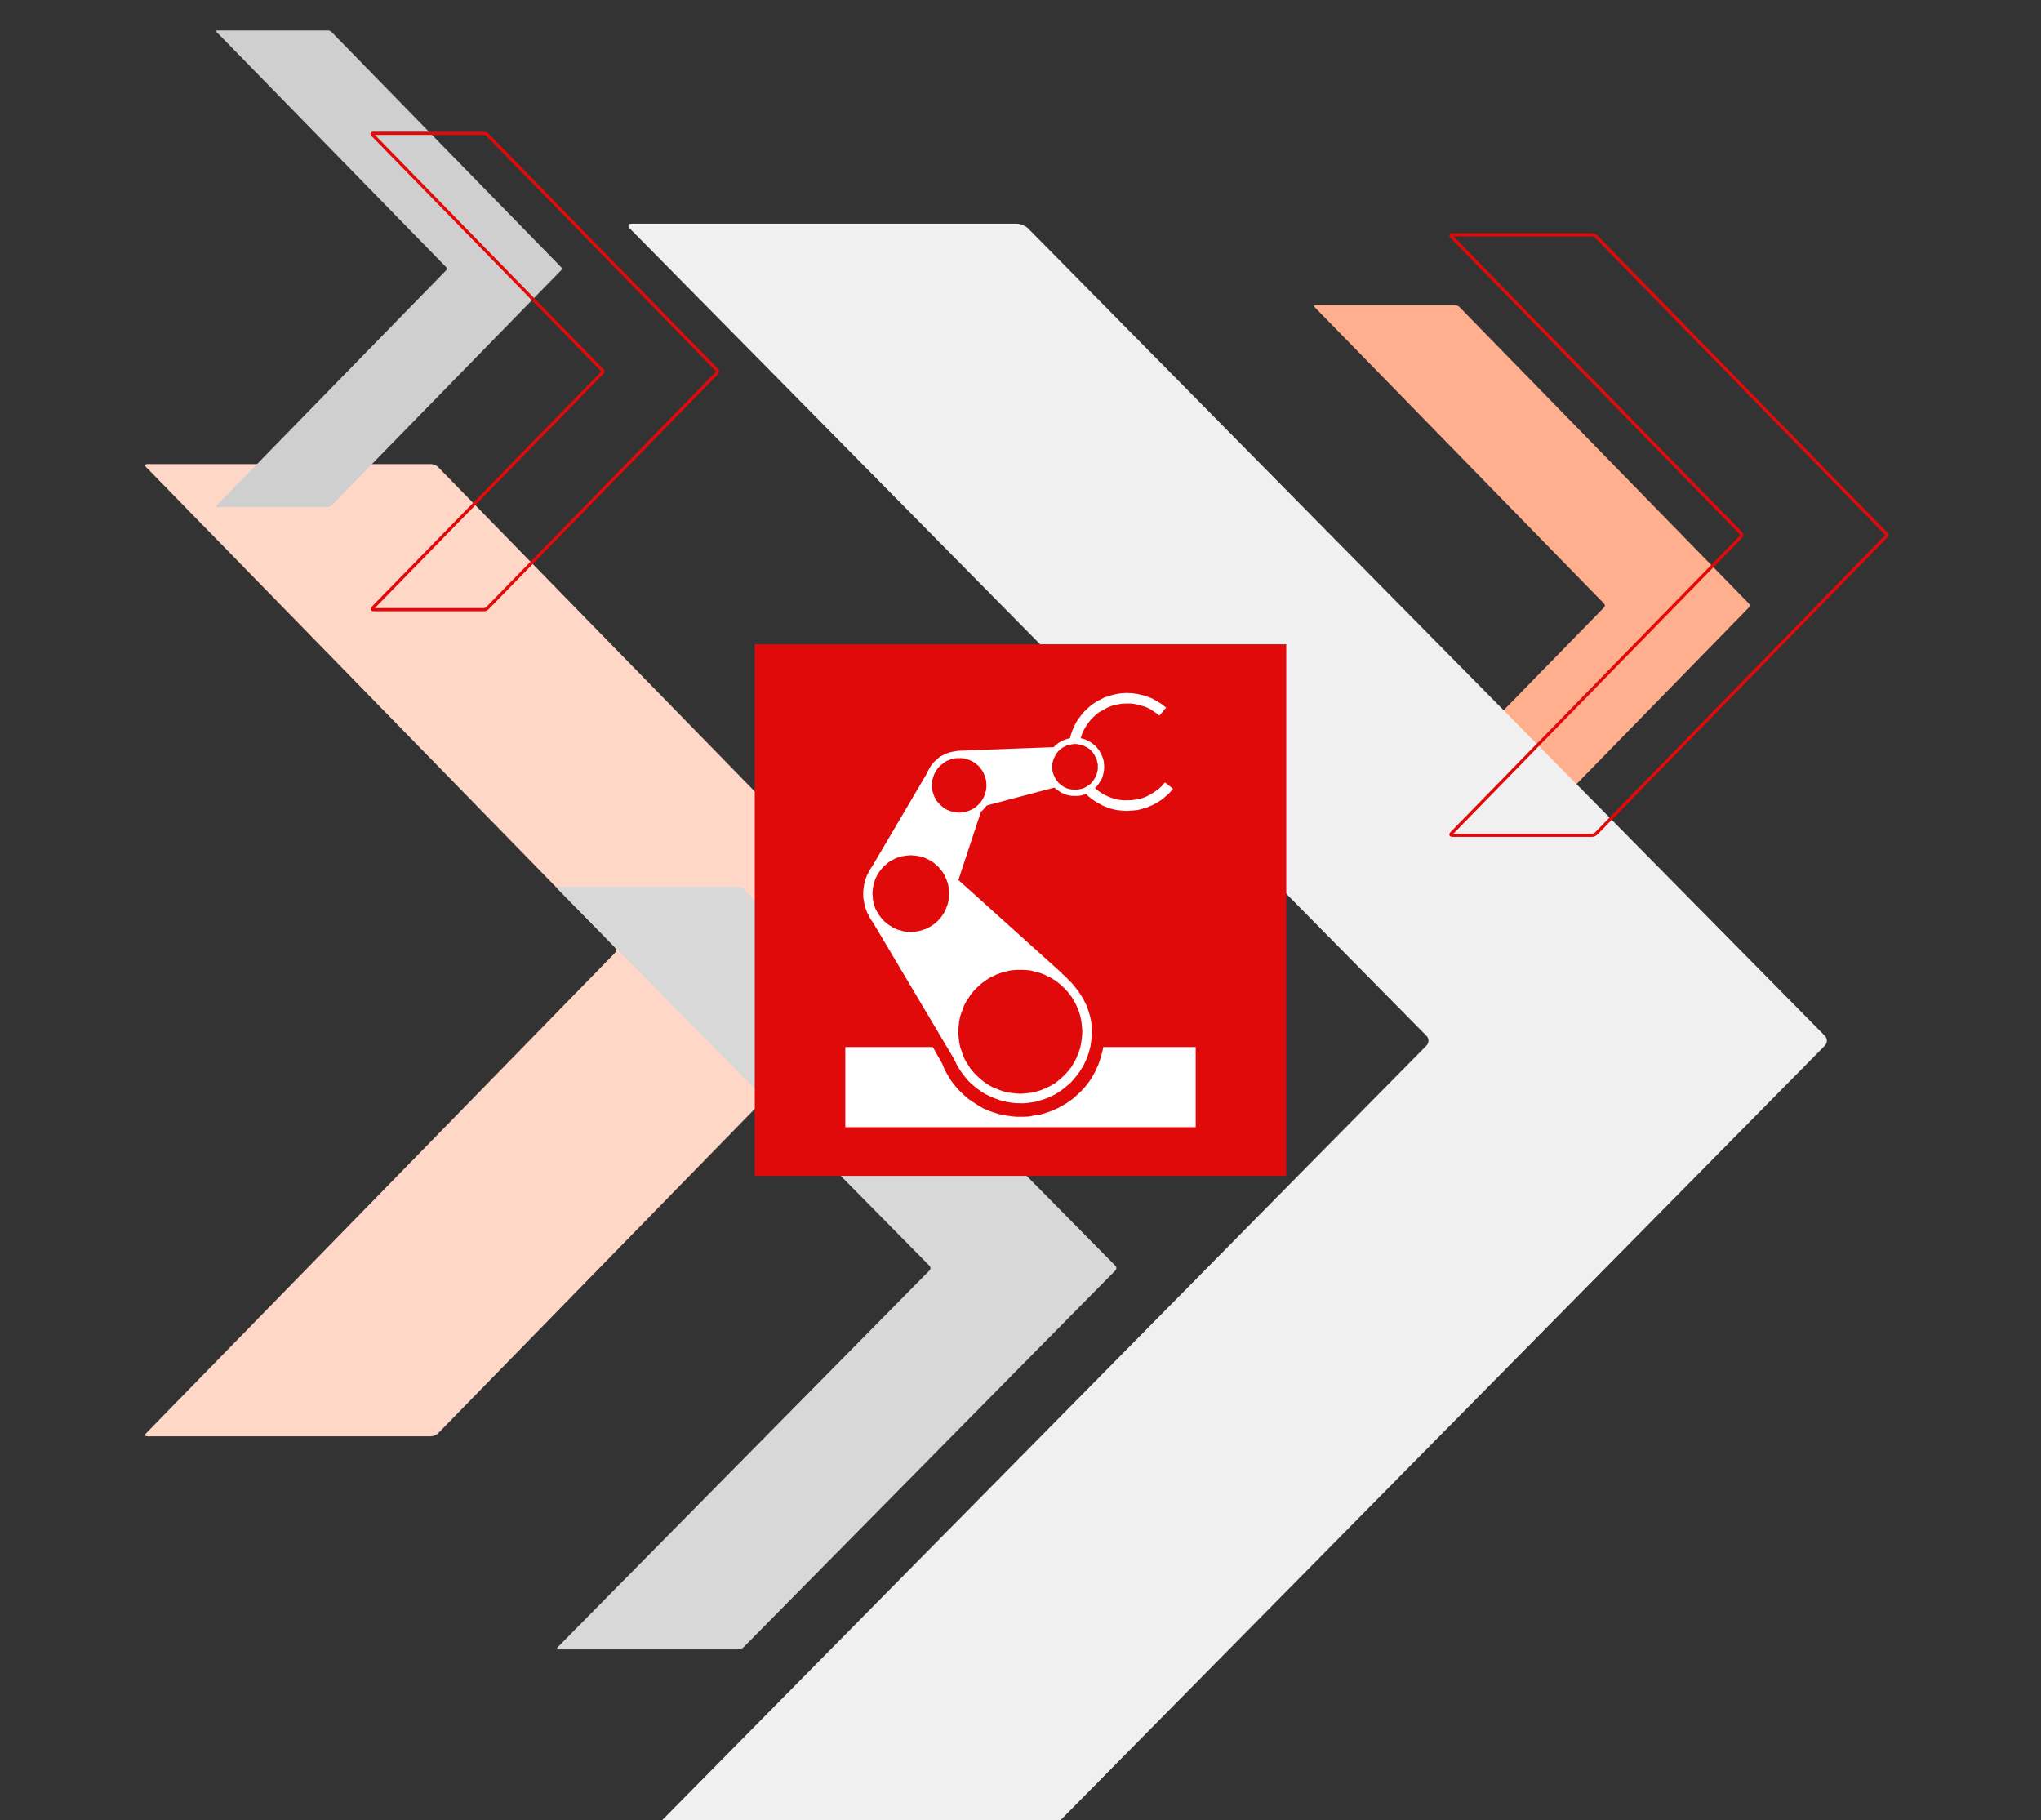
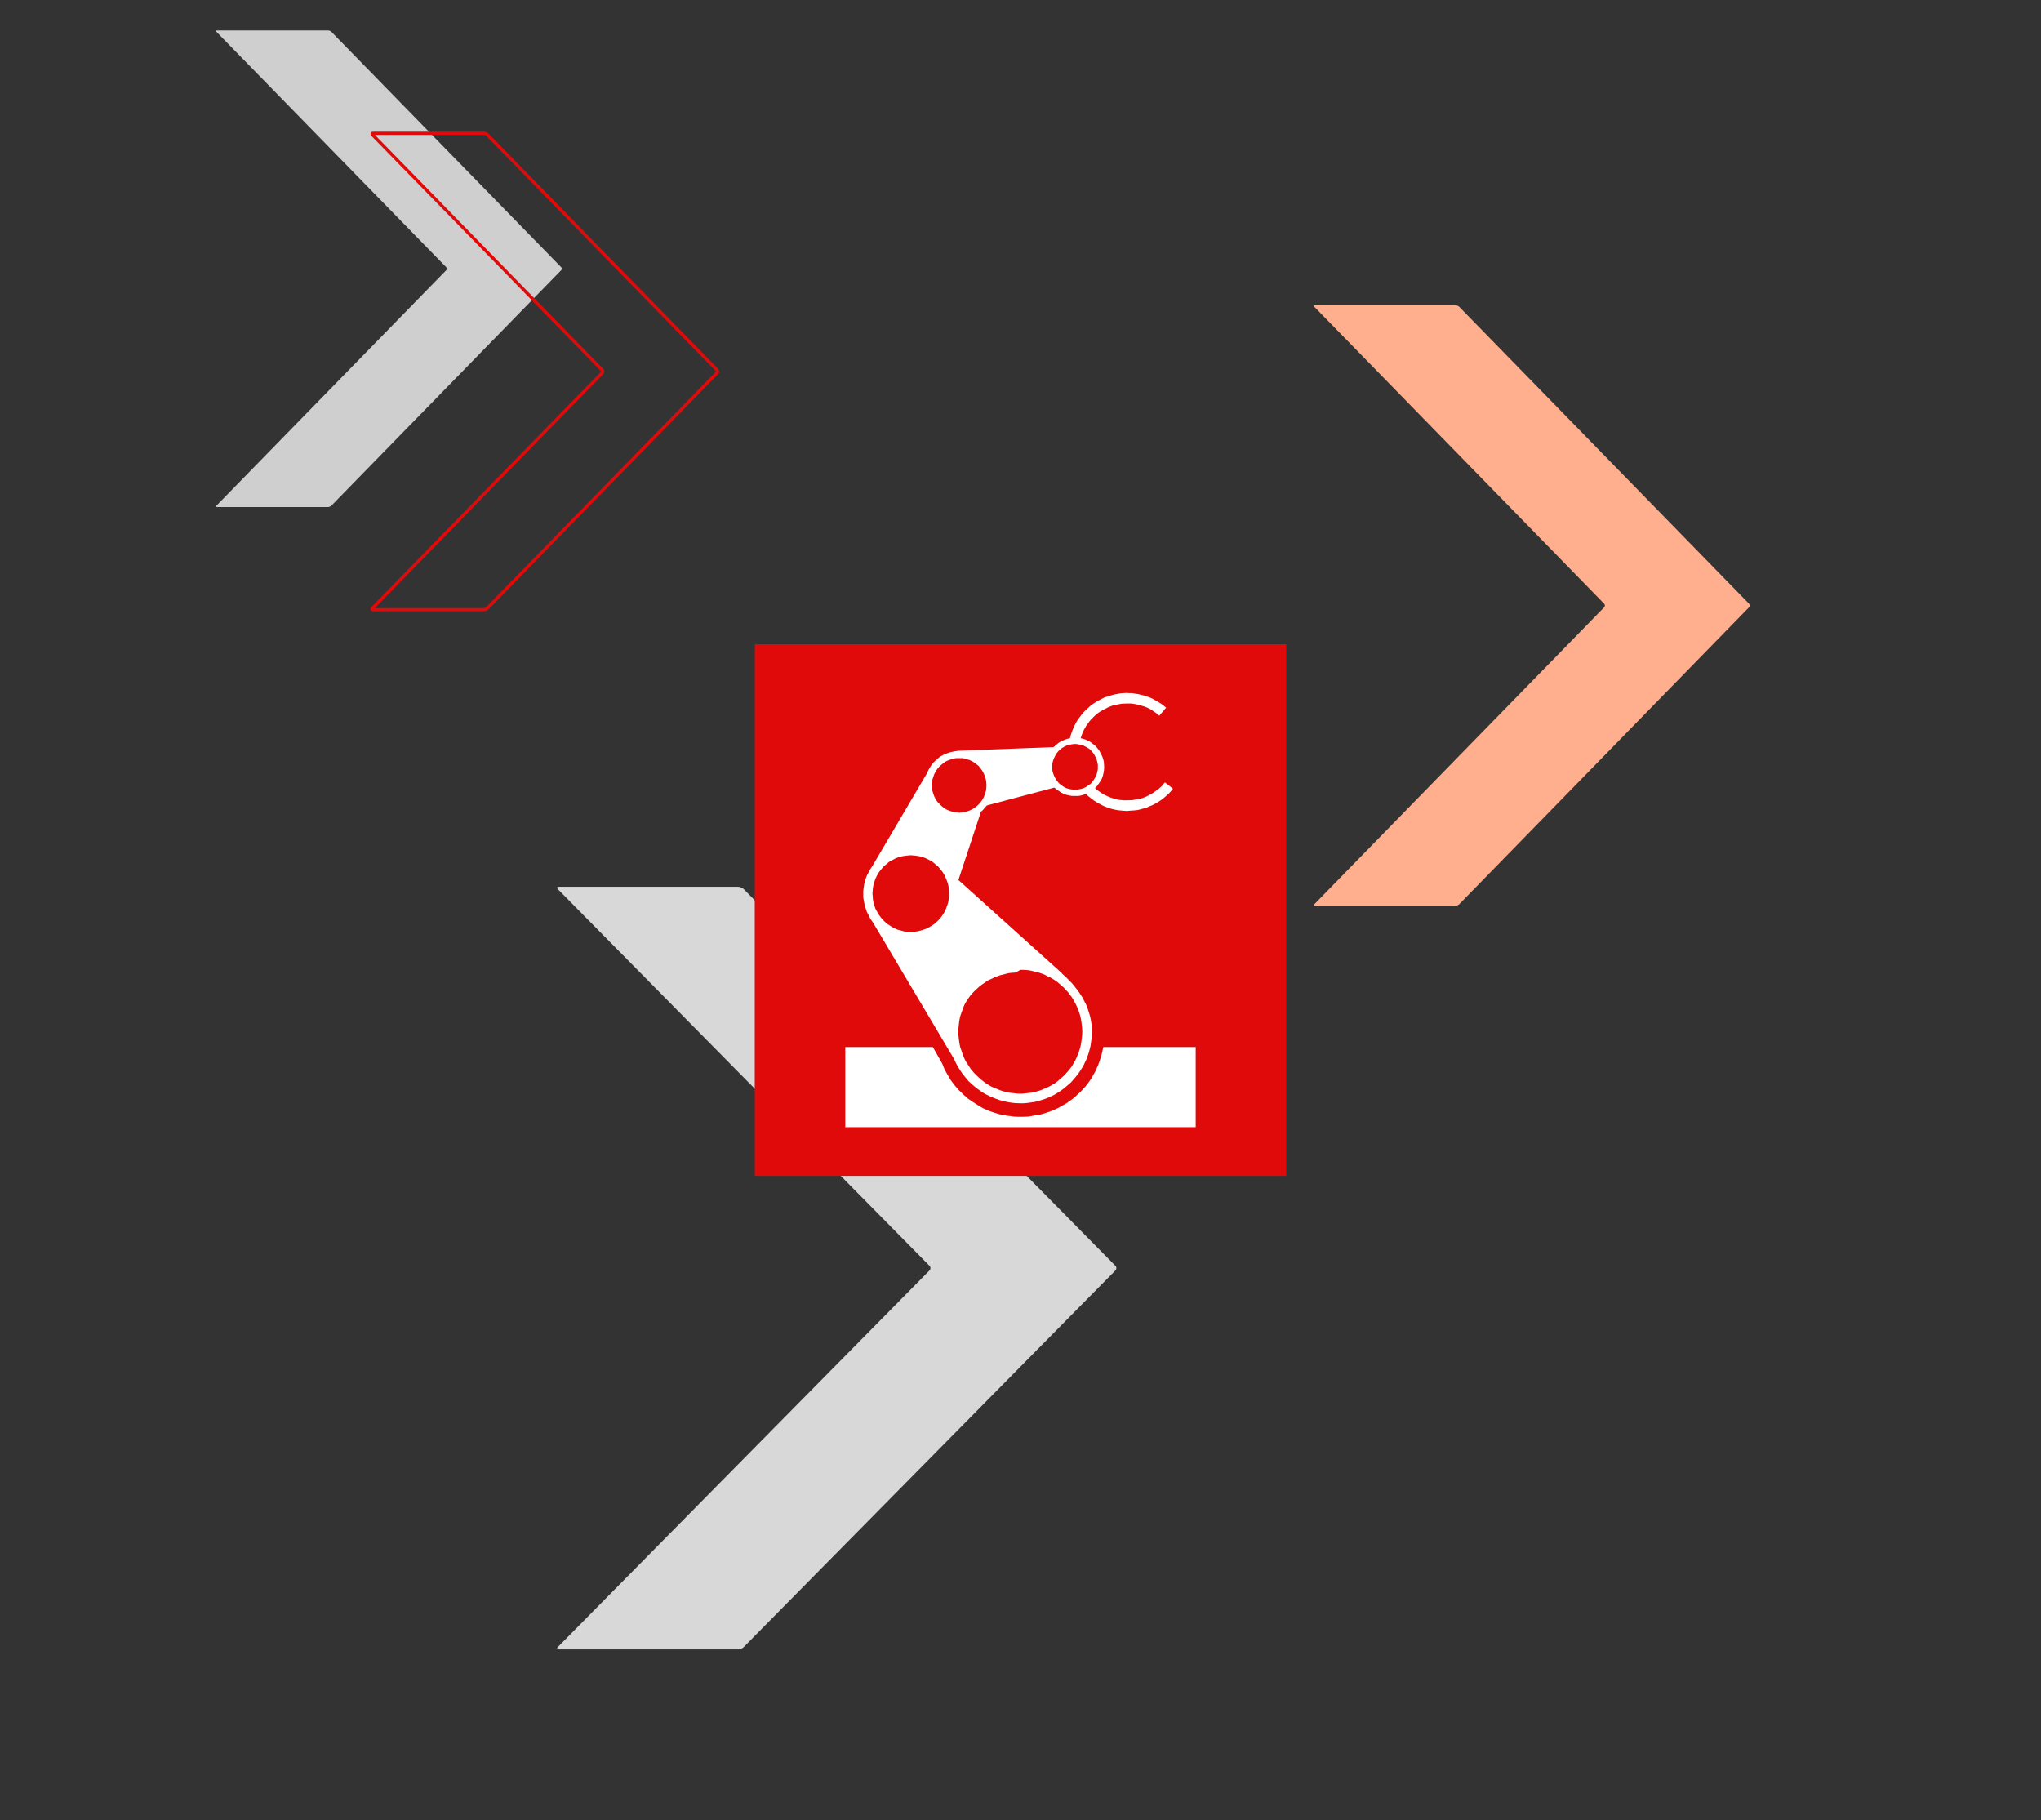
<svg xmlns="http://www.w3.org/2000/svg" version="1.1" id="IIoT" x="0px" y="0px" viewBox="0 0 480 428" style="enable-background:new 0 0 480 428;" xml:space="preserve">
  <rect x="0" y="0" width="480" height="428" fill="#333333" stroke="none" />
  <style type="text/css">
	.st0{fill:#FFAF8E;}
	.st1{fill:#F0F0F0;}
	.st2{fill:#FFD7C7;}
	.st3{fill:#D8D8D8;}
	.st4{fill:#CFCFCF;}
	.st5{fill:none;stroke:#E10A0A;stroke-width:0.75;stroke-miterlimit:10;}
	.st6{fill:#E10A0A;}
	.st7{fill:#FFFFFF;}
</style>
  <path id="_x32__Orange_00000109743580950055675190000016352706073451190179_" class="st0" d="M411.332,141.961L343.21,72.173  c-0.228-0.233-0.678-0.424-1.003-0.424H309.31c-0.325,0-0.401,0.19-0.174,0.424l68.122,69.788c0.228,0.233,0.228,0.615,0,0.847  l-68.122,69.788c-0.228,0.233-0.151,0.425,0.174,0.425h32.898c0.325,0,0.775-0.192,1.003-0.425l68.122-69.788  C411.56,142.576,411.56,142.194,411.332,141.961" />
-   <path id="_x33_" class="st1" d="M429.168,243.568L241.83,53.746c-0.623-0.635-1.861-1.153-2.751-1.153h-90.468  c-0.889,0-1.101,0.518-0.472,1.153l187.332,189.823c0.63,0.633,0.63,1.673,0,2.305L155.733,428h93.691l179.743-182.127  C429.791,245.242,429.791,244.202,429.168,243.568z" />
-   <path id="_x31__Orange_00000023239939261928383670000014777787625269100221_" class="st2" d="M213.262,222.747l-110.24-112.932  c-0.368-0.378-1.096-0.685-1.616-0.685H34.62c-0.521,0-0.646,0.307-0.278,0.685l110.24,112.932c0.369,0.376,0.369,0.996,0,1.372  l-110.24,112.93c-0.368,0.378-0.243,0.687,0.278,0.687h66.786c0.521,0,1.248-0.31,1.616-0.687l110.24-112.931  C213.631,223.742,213.631,223.123,213.262,222.747" />
  <path id="_x32__00000098192327011986429540000001472133329313490848_" class="st3" d="M262.33,297.654l-87.426-88.584  c-0.287-0.297-0.868-0.539-1.28-0.539h-42.221c-0.412,0-0.515,0.242-0.222,0.539l87.426,88.584c0.293,0.296,0.293,0.78,0,1.075  l-87.426,88.584c-0.293,0.297-0.19,0.54,0.222,0.54h42.221c0.412,0,0.993-0.243,1.28-0.54l87.426-88.584  C262.623,298.434,262.623,297.95,262.33,297.654" />
  <path id="_x31__00000098194192276989792880000003671298024056600979_" class="st4" d="M131.994,62.852L77.948,7.487  c-0.179-0.185-0.537-0.336-0.791-0.336H51.056c-0.261,0-0.321,0.151-0.142,0.336l54.046,55.365c0.185,0.185,0.185,0.489,0,0.672  l-54.046,55.365c-0.179,0.185-0.119,0.337,0.142,0.337h26.101c0.254,0,0.612-0.153,0.791-0.337l54.046-55.365  C132.173,63.341,132.173,63.037,131.994,62.852" />
-   <path id="_x32__Outline_00000093174907713826990350000008446374881935965336_" class="st5" d="M443.481,125.38l-68.083-69.76  c-0.228-0.233-0.679-0.424-1.004-0.424h-32.881c-0.319,0-0.401,0.19-0.174,0.424l68.09,69.76c0.228,0.233,0.228,0.615,0,0.847  l-68.09,69.76c-0.228,0.233-0.146,0.425,0.174,0.425h32.881c0.325,0,0.776-0.192,1.004-0.425l68.083-69.76  C443.709,125.995,443.709,125.613,443.481,125.38z" />
  <path id="_x31__Outline_00000049185886304037574690000009366899331543189673_" class="st5" d="M168.623,87.012l-54.008-55.337  c-0.178-0.185-0.536-0.336-0.791-0.336H87.739c-0.255,0-0.315,0.151-0.136,0.336l54.008,55.337c0.185,0.185,0.185,0.487,0,0.672  l-54.008,55.337c-0.179,0.186-0.119,0.337,0.136,0.337h26.084c0.256,0,0.614-0.151,0.791-0.337l54.008-55.337  C168.808,87.5,168.808,87.197,168.623,87.012z" />
  <g id="IIoT_Icon">
    <rect x="177.5" y="151.5" class="st6" width="125" height="125" />
    <g>
      <polygon class="st7" points="259.48,246.203 259.48,246.203 259.283,247.097 259.086,247.913 258.849,248.728 258.574,249.584     258.299,250.359 257.946,251.137 257.589,251.953 257.158,252.691 256.764,253.431 256.293,254.128 255.78,254.828     255.271,255.491 254.68,256.109 254.089,256.772 253.458,257.316 252.867,257.897 252.199,258.441 251.492,258.947     250.783,259.453 250.074,259.841 249.327,260.269 248.539,260.694 247.792,261.006 246.964,261.356 246.139,261.628     245.311,261.9 244.446,262.134 243.58,262.25 242.714,262.406 241.849,262.559 240.905,262.6 239.999,262.6 239.214,262.6     238.427,262.559 237.639,262.444 236.893,262.366 236.143,262.209 235.396,262.094 234.649,261.9 233.939,261.666 233.23,261.434     232.561,261.2 231.224,260.619 229.927,259.841 228.705,259.062 227.524,258.247 226.461,257.275 225.399,256.228     224.455,255.141 223.589,253.975 222.842,252.731 222.133,251.447 221.583,250.087 219.38,246.203 198.796,246.203     198.796,265.047 281.202,265.047 281.202,246.203   " />
-       <path class="st7" d="M273.973,183.977L273.973,183.977l-0.391,0.431l-0.353,0.431l-0.431,0.394l-0.434,0.394l-0.472,0.312    l-0.469,0.356l-0.944,0.55l-0.981,0.509l-1.059,0.394l-1.022,0.197l-1.1,0.197l-1.1,0.038h-1.1l-1.059-0.119l-1.1-0.275    l-1.059-0.353l-0.509-0.234l-0.513-0.238l-0.509-0.275l-0.472-0.312l-0.472-0.316l-0.469-0.353l-0.434-0.394l0.472-0.472    l0.431-0.587l0.353-0.55l0.356-0.591l0.234-0.669l0.156-0.669l0.119-0.706l0.038-0.747l-0.038-0.587l-0.041-0.631l-0.156-0.587    l-0.197-0.591l-0.234-0.509l-0.275-0.512l-0.275-0.509l-0.394-0.472l-0.353-0.431l-0.431-0.356l-0.472-0.391l-0.472-0.316    l-0.509-0.275l-0.55-0.234l-0.55-0.197l-0.587-0.119l0.353-1.059l0.472-1.022l0.547-0.944l0.669-0.903l0.353-0.434l0.431-0.431    l0.434-0.431l0.391-0.353l0.434-0.356l0.469-0.312l0.981-0.55l0.984-0.513l1.019-0.391l1.1-0.238l1.059-0.197l1.1-0.038h1.1    l1.1,0.156l1.059,0.275l1.062,0.312l0.547,0.238l0.512,0.234l0.472,0.275l0.509,0.356l0.472,0.312l0.431,0.316l0.431,0.394    l1.609-1.887l-0.469-0.394l-0.55-0.431l-0.628-0.394l-0.591-0.353l-0.628-0.353l-0.587-0.316l-0.628-0.234l-0.669-0.238    l-0.628-0.197l-0.669-0.156l-0.666-0.156l-0.628-0.078l-0.669-0.119h-0.669l-0.628-0.041l-0.706,0.041l-0.669,0.041l-0.666,0.116    l-0.628,0.119l-0.669,0.156l-0.628,0.197l-0.628,0.197l-0.628,0.197l-0.587,0.316l-0.631,0.313l-0.587,0.316l-0.591,0.391    l-0.547,0.356l-0.513,0.431l-0.509,0.472l-0.513,0.472l-0.509,0.509l-0.431,0.55l-0.472,0.628l-0.431,0.591l-0.394,0.669    l-0.353,0.706l-0.312,0.709l-0.275,0.706l-0.238,0.706l-0.197,0.747l-0.55,0.119l-0.509,0.156l-0.55,0.234l-0.509,0.238    l-0.472,0.275l-0.394,0.316l-0.431,0.353l-0.431,0.394l-22.619,0.863v0.041l-0.591,0.078l-0.628,0.119l-0.55,0.116l-0.55,0.197    l-0.587,0.197l-0.509,0.275l-0.512,0.275l-0.472,0.316l-0.391,0.391l-0.431,0.356l-0.434,0.431l-0.353,0.431l-0.353,0.513    l-0.275,0.472l-0.275,0.509l-0.234,0.55l-12.841,21.809l-0.55,0.825l-0.472,0.903l-0.197,0.316l-0.391,1.022l-0.159,0.55    l-0.156,0.588l-0.078,0.55l-0.078,0.55l-0.078,0.591v0.591v0.903l0.156,0.863l0.156,0.906l0.275,0.863l0.275,0.825l0.431,0.787    l0.394,0.825l0.55,0.747l19.163,32.259l0.509,1.103l0.631,1.097l0.706,1.062l0.744,0.944l0.787,0.944l0.903,0.825l0.941,0.784    l0.984,0.709l1.019,0.666l1.141,0.55l1.1,0.472l1.178,0.431l1.178,0.316l1.216,0.237l1.256,0.156l1.256,0.038h0.866l0.825-0.078    l0.825-0.116l0.863-0.119l0.784-0.197l0.787-0.238l0.825-0.272l0.744-0.278l0.747-0.353l0.747-0.353l0.706-0.431l0.669-0.431    l0.666-0.472l0.628-0.513l0.591-0.509l0.628-0.55l0.55-0.631l0.509-0.587l0.509-0.628l0.472-0.669l0.431-0.669l0.434-0.706    l0.353-0.747l0.353-0.747l0.275-0.747l0.275-0.747l0.234-0.866l0.197-0.784l0.119-0.825l0.116-0.866l0.081-0.825v-0.862    l-0.041-0.944l-0.041-0.903l-0.156-0.944l-0.197-0.903l-0.275-0.906l-0.275-0.863l-0.353-0.903l-0.431-0.825l-0.472-0.906    l-0.509-0.784l-0.591-0.866l-0.628-0.784l-0.666-0.825l-0.747-0.747l-0.784-0.825l-0.866-0.747l0.041-0.041l-24.387-21.966    l5.303-16.072l0.391-0.312l0.353-0.394l0.631-0.747l15.903-4.203l0.472,0.431l0.547,0.353l0.55,0.394l0.628,0.275l0.591,0.234    l0.669,0.159l0.706,0.116h0.706h0.669l0.628-0.078l0.666-0.197l0.628-0.197l0.434,0.472l0.547,0.434l0.984,0.744l1.019,0.591    l1.022,0.55l1.137,0.472l1.062,0.316l1.138,0.234l1.141,0.119l1.138,0.078l0.747-0.078l0.747-0.041l0.822-0.078l0.747-0.156    l0.669-0.197l0.784-0.197l0.669-0.316l0.706-0.275l0.706-0.353l0.669-0.394l0.666-0.431l0.591-0.431l0.628-0.55l0.587-0.512    l0.55-0.588l0.513-0.628L273.973,183.977z M214.167,219.145L214.167,219.145l-0.509-0.041l-0.55-0.038l-0.509-0.041l-0.512-0.156    l-0.55-0.159l-0.509-0.116l-0.472-0.237l-0.469-0.197l-0.434-0.275l-0.431-0.275l-0.431-0.275l-0.431-0.353l-0.353-0.312    l-0.394-0.394l-0.316-0.353l-0.312-0.434l-0.431-0.55l-0.316-0.628l-0.353-0.628l-0.234-0.669l-0.197-0.706l-0.159-0.709    l-0.037-0.744l-0.078-0.747l0.078-0.944l0.119-0.866l0.234-0.863l0.275-0.825l0.394-0.787l0.469-0.784l0.513-0.631l0.55-0.666    l0.666-0.55l0.709-0.591l0.744-0.394l0.747-0.394l0.825-0.312l0.903-0.197l0.903-0.119l0.862-0.078l0.944,0.078l0.903,0.119    l0.866,0.197l0.822,0.312l0.788,0.394l0.744,0.394l0.709,0.591l0.666,0.55l0.55,0.666l0.512,0.631l0.469,0.784l0.353,0.787    l0.316,0.825l0.234,0.863l0.119,0.866l0.041,0.944l-0.041,0.941l-0.119,0.906l-0.234,0.825l-0.316,0.863l-0.353,0.788    l-0.469,0.747l-0.512,0.706l-0.55,0.591l-0.666,0.628l-0.709,0.509l-0.744,0.434l-0.788,0.391l-0.822,0.275l-0.866,0.238    l-0.903,0.156L214.167,219.145z M239.967,228.064L239.967,228.064h0.747l0.706,0.041l0.747,0.078l0.706,0.156l0.706,0.197    l0.709,0.156l0.706,0.238l0.628,0.234l0.628,0.353l0.666,0.275l0.591,0.353l0.628,0.394l0.55,0.394l0.509,0.431l0.55,0.472    l0.513,0.472l0.469,0.512l0.472,0.509l0.431,0.591l0.434,0.55l0.353,0.588l0.353,0.631l0.312,0.588l0.275,0.669l0.275,0.669    l0.237,0.628l0.197,0.706l0.156,0.709l0.116,0.706l0.081,0.747l0.078,0.747l0.038,0.747l-0.038,0.747l-0.078,0.744l-0.081,0.709    l-0.116,0.747l-0.156,0.706l-0.197,0.669l-0.237,0.706l-0.275,0.628l-0.275,0.669l-0.312,0.628l-0.353,0.591l-0.353,0.628    l-0.434,0.55l-0.431,0.55l-0.472,0.513l-0.469,0.509l-0.513,0.472l-0.55,0.472l-0.509,0.431l-0.55,0.431l-0.628,0.356    l-0.591,0.353l-0.666,0.312l-0.628,0.275l-0.628,0.275l-0.706,0.238l-0.709,0.197l-0.706,0.197l-0.706,0.078l-0.747,0.078    l-0.706,0.078l-0.747,0.041l-0.744-0.041l-0.747-0.078l-0.747-0.078l-0.706-0.078l-0.706-0.197l-0.709-0.197l-0.628-0.238    l-0.666-0.275l-0.669-0.275l-0.666-0.312l-0.591-0.353l-0.55-0.356l-0.587-0.431l-0.55-0.431l-0.512-0.472l-0.509-0.472    l-0.509-0.509l-0.434-0.513l-0.469-0.55l-0.353-0.55l-0.394-0.628l-0.394-0.591l-0.312-0.628l-0.275-0.669l-0.238-0.628    l-0.234-0.706l-0.234-0.669l-0.159-0.706l-0.116-0.747l-0.081-0.709l-0.078-0.744v-0.747v-0.747l0.078-0.747l0.081-0.747    l0.116-0.706l0.159-0.709l0.234-0.706l0.234-0.628l0.238-0.669l0.275-0.669l0.312-0.588l0.394-0.631l0.394-0.588l0.353-0.55    l0.469-0.591l0.434-0.509l0.509-0.512l0.509-0.472l0.512-0.472l0.55-0.431l0.587-0.394l0.55-0.394l0.591-0.353l0.666-0.275    l0.669-0.353l0.666-0.234l0.628-0.238l0.709-0.156l0.706-0.197l0.706-0.156l0.747-0.078l0.747-0.041L239.967,228.064    L239.967,228.064z M225.595,191.089L225.595,191.089l-0.669-0.041l-0.628-0.078l-0.628-0.197l-0.587-0.197l-0.591-0.275    l-0.509-0.312l-0.472-0.394l-0.469-0.434l-0.394-0.391l-0.394-0.512l-0.312-0.509l-0.275-0.591l-0.197-0.587l-0.197-0.631    l-0.078-0.587v-0.669v-0.669l0.078-0.628l0.197-0.628l0.197-0.591l0.275-0.588l0.312-0.512l0.394-0.509l0.394-0.434l0.469-0.391    l0.472-0.394l0.509-0.316l0.591-0.275l0.587-0.197l0.628-0.194l0.628-0.081h0.669h0.669l0.588,0.081l0.628,0.194l0.591,0.197    l0.588,0.275l0.512,0.316l0.509,0.394l0.472,0.391l0.353,0.434l0.394,0.509l0.312,0.512l0.275,0.588l0.197,0.591l0.197,0.628    l0.078,0.628l0.037,0.669l-0.037,0.669l-0.078,0.587l-0.197,0.631l-0.197,0.587l-0.275,0.591l-0.312,0.509l-0.394,0.512    l-0.353,0.391l-0.472,0.434l-0.509,0.394l-0.512,0.312l-0.588,0.275l-0.591,0.197l-0.628,0.197l-0.588,0.078L225.595,191.089z     M252.848,185.705L252.848,185.705l-0.55-0.041l-0.587-0.078l-0.513-0.116l-0.472-0.159l-0.469-0.234l-0.472-0.316l-0.353-0.275    l-0.434-0.353l-0.312-0.394l-0.353-0.431l-0.197-0.394l-0.234-0.472l-0.197-0.509l-0.156-0.512l-0.081-0.509v-0.591v-0.55    l0.081-0.509l0.156-0.512l0.197-0.509l0.234-0.472l0.197-0.431l0.353-0.434l0.312-0.353l0.434-0.394l0.353-0.275l0.472-0.275    l0.469-0.234l0.472-0.197l0.513-0.078l0.587-0.119l0.55-0.038l0.509,0.038l0.55,0.119l0.512,0.078l0.469,0.197l0.472,0.234    l0.472,0.275l0.431,0.275l0.394,0.394l0.312,0.353l0.316,0.434l0.234,0.431l0.238,0.472l0.197,0.509l0.116,0.512l0.119,0.509v0.55    v0.591l-0.119,0.509l-0.116,0.512l-0.197,0.509l-0.238,0.472l-0.234,0.394l-0.316,0.431l-0.312,0.394l-0.394,0.353l-0.431,0.275    l-0.472,0.316l-0.472,0.234l-0.469,0.159l-0.512,0.116l-0.55,0.078L252.848,185.705z" />
+       <path class="st7" d="M273.973,183.977L273.973,183.977l-0.391,0.431l-0.353,0.431l-0.431,0.394l-0.434,0.394l-0.472,0.312    l-0.469,0.356l-0.944,0.55l-0.981,0.509l-1.059,0.394l-1.022,0.197l-1.1,0.197l-1.1,0.038h-1.1l-1.059-0.119l-1.1-0.275    l-1.059-0.353l-0.509-0.234l-0.513-0.238l-0.509-0.275l-0.472-0.312l-0.472-0.316l-0.469-0.353l-0.434-0.394l0.472-0.472    l0.431-0.587l0.353-0.55l0.356-0.591l0.234-0.669l0.156-0.669l0.119-0.706l0.038-0.747l-0.038-0.587l-0.041-0.631l-0.156-0.587    l-0.197-0.591l-0.234-0.509l-0.275-0.512l-0.275-0.509l-0.394-0.472l-0.353-0.431l-0.431-0.356l-0.472-0.391l-0.472-0.316    l-0.509-0.275l-0.55-0.234l-0.55-0.197l-0.587-0.119l0.353-1.059l0.472-1.022l0.547-0.944l0.669-0.903l0.353-0.434l0.431-0.431    l0.434-0.431l0.391-0.353l0.434-0.356l0.469-0.312l0.981-0.55l0.984-0.513l1.019-0.391l1.1-0.238l1.059-0.197l1.1-0.038h1.1    l1.1,0.156l1.059,0.275l1.062,0.312l0.547,0.238l0.512,0.234l0.472,0.275l0.509,0.356l0.472,0.312l0.431,0.316l0.431,0.394    l1.609-1.887l-0.469-0.394l-0.55-0.431l-0.628-0.394l-0.591-0.353l-0.628-0.353l-0.587-0.316l-0.628-0.234l-0.669-0.238    l-0.628-0.197l-0.669-0.156l-0.666-0.156l-0.628-0.078l-0.669-0.119h-0.669l-0.628-0.041l-0.706,0.041l-0.669,0.041l-0.666,0.116    l-0.628,0.119l-0.669,0.156l-0.628,0.197l-0.628,0.197l-0.628,0.197l-0.587,0.316l-0.631,0.313l-0.587,0.316l-0.591,0.391    l-0.547,0.356l-0.513,0.431l-0.509,0.472l-0.513,0.472l-0.509,0.509l-0.431,0.55l-0.472,0.628l-0.431,0.591l-0.394,0.669    l-0.353,0.706l-0.312,0.709l-0.275,0.706l-0.238,0.706l-0.197,0.747l-0.55,0.119l-0.509,0.156l-0.55,0.234l-0.509,0.238    l-0.472,0.275l-0.394,0.316l-0.431,0.353l-0.431,0.394l-22.619,0.863v0.041l-0.591,0.078l-0.628,0.119l-0.55,0.116l-0.55,0.197    l-0.587,0.197l-0.509,0.275l-0.512,0.275l-0.472,0.316l-0.391,0.391l-0.431,0.356l-0.434,0.431l-0.353,0.431l-0.353,0.513    l-0.275,0.472l-0.275,0.509l-0.234,0.55l-12.841,21.809l-0.55,0.825l-0.472,0.903l-0.197,0.316l-0.391,1.022l-0.159,0.55    l-0.156,0.588l-0.078,0.55l-0.078,0.55l-0.078,0.591v0.591v0.903l0.156,0.863l0.156,0.906l0.275,0.863l0.275,0.825l0.431,0.787    l0.394,0.825l0.55,0.747l19.163,32.259l0.509,1.103l0.631,1.097l0.706,1.062l0.744,0.944l0.787,0.944l0.903,0.825l0.941,0.784    l0.984,0.709l1.019,0.666l1.141,0.55l1.1,0.472l1.178,0.431l1.178,0.316l1.216,0.237l1.256,0.156l1.256,0.038h0.866l0.825-0.078    l0.825-0.116l0.863-0.119l0.784-0.197l0.787-0.238l0.825-0.272l0.744-0.278l0.747-0.353l0.747-0.353l0.706-0.431l0.669-0.431    l0.666-0.472l0.628-0.513l0.591-0.509l0.628-0.55l0.55-0.631l0.509-0.587l0.509-0.628l0.472-0.669l0.431-0.669l0.434-0.706    l0.353-0.747l0.353-0.747l0.275-0.747l0.275-0.747l0.234-0.866l0.197-0.784l0.119-0.825l0.116-0.866l0.081-0.825v-0.862    l-0.041-0.944l-0.041-0.903l-0.156-0.944l-0.197-0.903l-0.275-0.906l-0.275-0.863l-0.353-0.903l-0.431-0.825l-0.472-0.906    l-0.509-0.784l-0.591-0.866l-0.628-0.784l-0.666-0.825l-0.747-0.747l-0.784-0.825l-0.866-0.747l0.041-0.041l-24.387-21.966    l5.303-16.072l0.391-0.312l0.353-0.394l0.631-0.747l15.903-4.203l0.472,0.431l0.547,0.353l0.55,0.394l0.628,0.275l0.591,0.234    l0.669,0.159l0.706,0.116h0.706h0.669l0.628-0.078l0.666-0.197l0.628-0.197l0.434,0.472l0.547,0.434l0.984,0.744l1.019,0.591    l1.022,0.55l1.137,0.472l1.062,0.316l1.138,0.234l1.141,0.119l1.138,0.078l0.747-0.078l0.747-0.041l0.822-0.078l0.747-0.156    l0.669-0.197l0.784-0.197l0.669-0.316l0.706-0.275l0.706-0.353l0.669-0.394l0.666-0.431l0.591-0.431l0.628-0.55l0.587-0.512    l0.55-0.588l0.513-0.628L273.973,183.977z M214.167,219.145L214.167,219.145l-0.509-0.041l-0.55-0.038l-0.509-0.041l-0.512-0.156    l-0.55-0.159l-0.509-0.116l-0.472-0.237l-0.469-0.197l-0.434-0.275l-0.431-0.275l-0.431-0.275l-0.431-0.353l-0.353-0.312    l-0.394-0.394l-0.316-0.353l-0.312-0.434l-0.431-0.55l-0.316-0.628l-0.353-0.628l-0.234-0.669l-0.197-0.706l-0.159-0.709    l-0.037-0.744l-0.078-0.747l0.078-0.944l0.119-0.866l0.234-0.863l0.275-0.825l0.394-0.787l0.469-0.784l0.513-0.631l0.55-0.666    l0.666-0.55l0.709-0.591l0.744-0.394l0.747-0.394l0.825-0.312l0.903-0.197l0.903-0.119l0.862-0.078l0.944,0.078l0.903,0.119    l0.866,0.197l0.822,0.312l0.788,0.394l0.744,0.394l0.709,0.591l0.666,0.55l0.55,0.666l0.512,0.631l0.469,0.784l0.353,0.787    l0.316,0.825l0.234,0.863l0.119,0.866l0.041,0.944l-0.041,0.941l-0.119,0.906l-0.234,0.825l-0.316,0.863l-0.353,0.788    l-0.469,0.747l-0.512,0.706l-0.55,0.591l-0.666,0.628l-0.709,0.509l-0.744,0.434l-0.788,0.391l-0.822,0.275l-0.866,0.238    l-0.903,0.156L214.167,219.145z M239.967,228.064L239.967,228.064h0.747l0.706,0.041l0.747,0.078l0.706,0.156l0.706,0.197    l0.709,0.156l0.706,0.238l0.628,0.234l0.628,0.353l0.666,0.275l0.591,0.353l0.628,0.394l0.55,0.394l0.509,0.431l0.55,0.472    l0.513,0.472l0.469,0.512l0.472,0.509l0.431,0.591l0.434,0.55l0.353,0.588l0.353,0.631l0.312,0.588l0.275,0.669l0.275,0.669    l0.237,0.628l0.197,0.706l0.156,0.709l0.116,0.706l0.081,0.747l0.078,0.747l0.038,0.747l-0.038,0.747l-0.078,0.744l-0.081,0.709    l-0.116,0.747l-0.156,0.706l-0.197,0.669l-0.237,0.706l-0.275,0.628l-0.275,0.669l-0.312,0.628l-0.353,0.591l-0.353,0.628    l-0.434,0.55l-0.431,0.55l-0.472,0.513l-0.469,0.509l-0.513,0.472l-0.55,0.472l-0.509,0.431l-0.55,0.431l-0.628,0.356    l-0.591,0.353l-0.666,0.312l-0.628,0.275l-0.628,0.275l-0.706,0.238l-0.709,0.197l-0.706,0.197l-0.706,0.078l-0.747,0.078    l-0.706,0.078l-0.747,0.041l-0.744-0.041l-0.747-0.078l-0.747-0.078l-0.706-0.078l-0.706-0.197l-0.709-0.197l-0.628-0.238    l-0.666-0.275l-0.669-0.275l-0.666-0.312l-0.591-0.353l-0.55-0.356l-0.587-0.431l-0.55-0.431l-0.512-0.472l-0.509-0.472    l-0.509-0.509l-0.434-0.513l-0.469-0.55l-0.353-0.55l-0.394-0.628l-0.394-0.591l-0.312-0.628l-0.275-0.669l-0.238-0.628    l-0.234-0.706l-0.234-0.669l-0.159-0.706l-0.116-0.747l-0.081-0.709l-0.078-0.744v-0.747v-0.747l0.078-0.747l0.081-0.747    l0.116-0.706l0.159-0.709l0.234-0.706l0.234-0.628l0.238-0.669l0.275-0.669l0.312-0.588l0.394-0.588l0.353-0.55    l0.469-0.591l0.434-0.509l0.509-0.512l0.509-0.472l0.512-0.472l0.55-0.431l0.587-0.394l0.55-0.394l0.591-0.353l0.666-0.275    l0.669-0.353l0.666-0.234l0.628-0.238l0.709-0.156l0.706-0.197l0.706-0.156l0.747-0.078l0.747-0.041L239.967,228.064    L239.967,228.064z M225.595,191.089L225.595,191.089l-0.669-0.041l-0.628-0.078l-0.628-0.197l-0.587-0.197l-0.591-0.275    l-0.509-0.312l-0.472-0.394l-0.469-0.434l-0.394-0.391l-0.394-0.512l-0.312-0.509l-0.275-0.591l-0.197-0.587l-0.197-0.631    l-0.078-0.587v-0.669v-0.669l0.078-0.628l0.197-0.628l0.197-0.591l0.275-0.588l0.312-0.512l0.394-0.509l0.394-0.434l0.469-0.391    l0.472-0.394l0.509-0.316l0.591-0.275l0.587-0.197l0.628-0.194l0.628-0.081h0.669h0.669l0.588,0.081l0.628,0.194l0.591,0.197    l0.588,0.275l0.512,0.316l0.509,0.394l0.472,0.391l0.353,0.434l0.394,0.509l0.312,0.512l0.275,0.588l0.197,0.591l0.197,0.628    l0.078,0.628l0.037,0.669l-0.037,0.669l-0.078,0.587l-0.197,0.631l-0.197,0.587l-0.275,0.591l-0.312,0.509l-0.394,0.512    l-0.353,0.391l-0.472,0.434l-0.509,0.394l-0.512,0.312l-0.588,0.275l-0.591,0.197l-0.628,0.197l-0.588,0.078L225.595,191.089z     M252.848,185.705L252.848,185.705l-0.55-0.041l-0.587-0.078l-0.513-0.116l-0.472-0.159l-0.469-0.234l-0.472-0.316l-0.353-0.275    l-0.434-0.353l-0.312-0.394l-0.353-0.431l-0.197-0.394l-0.234-0.472l-0.197-0.509l-0.156-0.512l-0.081-0.509v-0.591v-0.55    l0.081-0.509l0.156-0.512l0.197-0.509l0.234-0.472l0.197-0.431l0.353-0.434l0.312-0.353l0.434-0.394l0.353-0.275l0.472-0.275    l0.469-0.234l0.472-0.197l0.513-0.078l0.587-0.119l0.55-0.038l0.509,0.038l0.55,0.119l0.512,0.078l0.469,0.197l0.472,0.234    l0.472,0.275l0.431,0.275l0.394,0.394l0.312,0.353l0.316,0.434l0.234,0.431l0.238,0.472l0.197,0.509l0.116,0.512l0.119,0.509v0.55    v0.591l-0.119,0.509l-0.116,0.512l-0.197,0.509l-0.238,0.472l-0.234,0.394l-0.316,0.431l-0.312,0.394l-0.394,0.353l-0.431,0.275    l-0.472,0.316l-0.472,0.234l-0.469,0.159l-0.512,0.116l-0.55,0.078L252.848,185.705z" />
    </g>
  </g>
</svg>